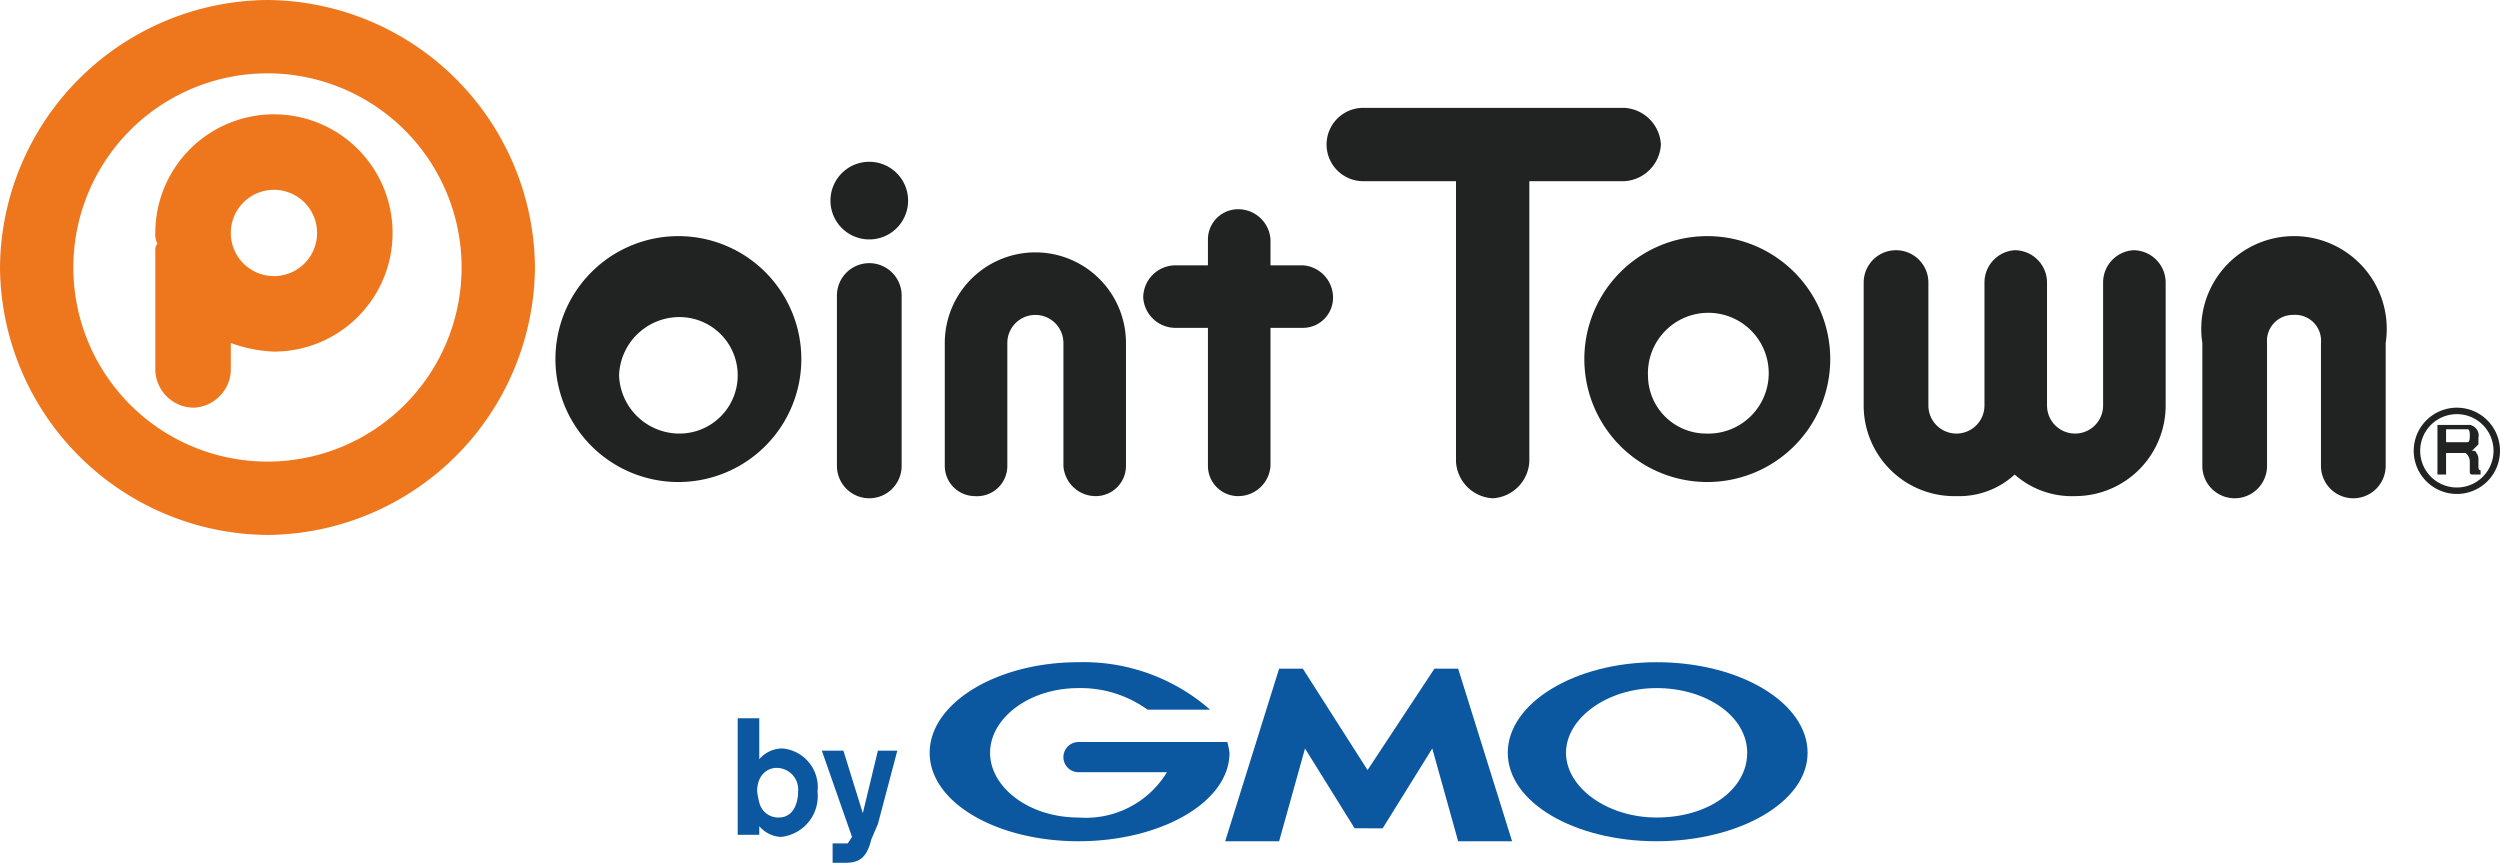
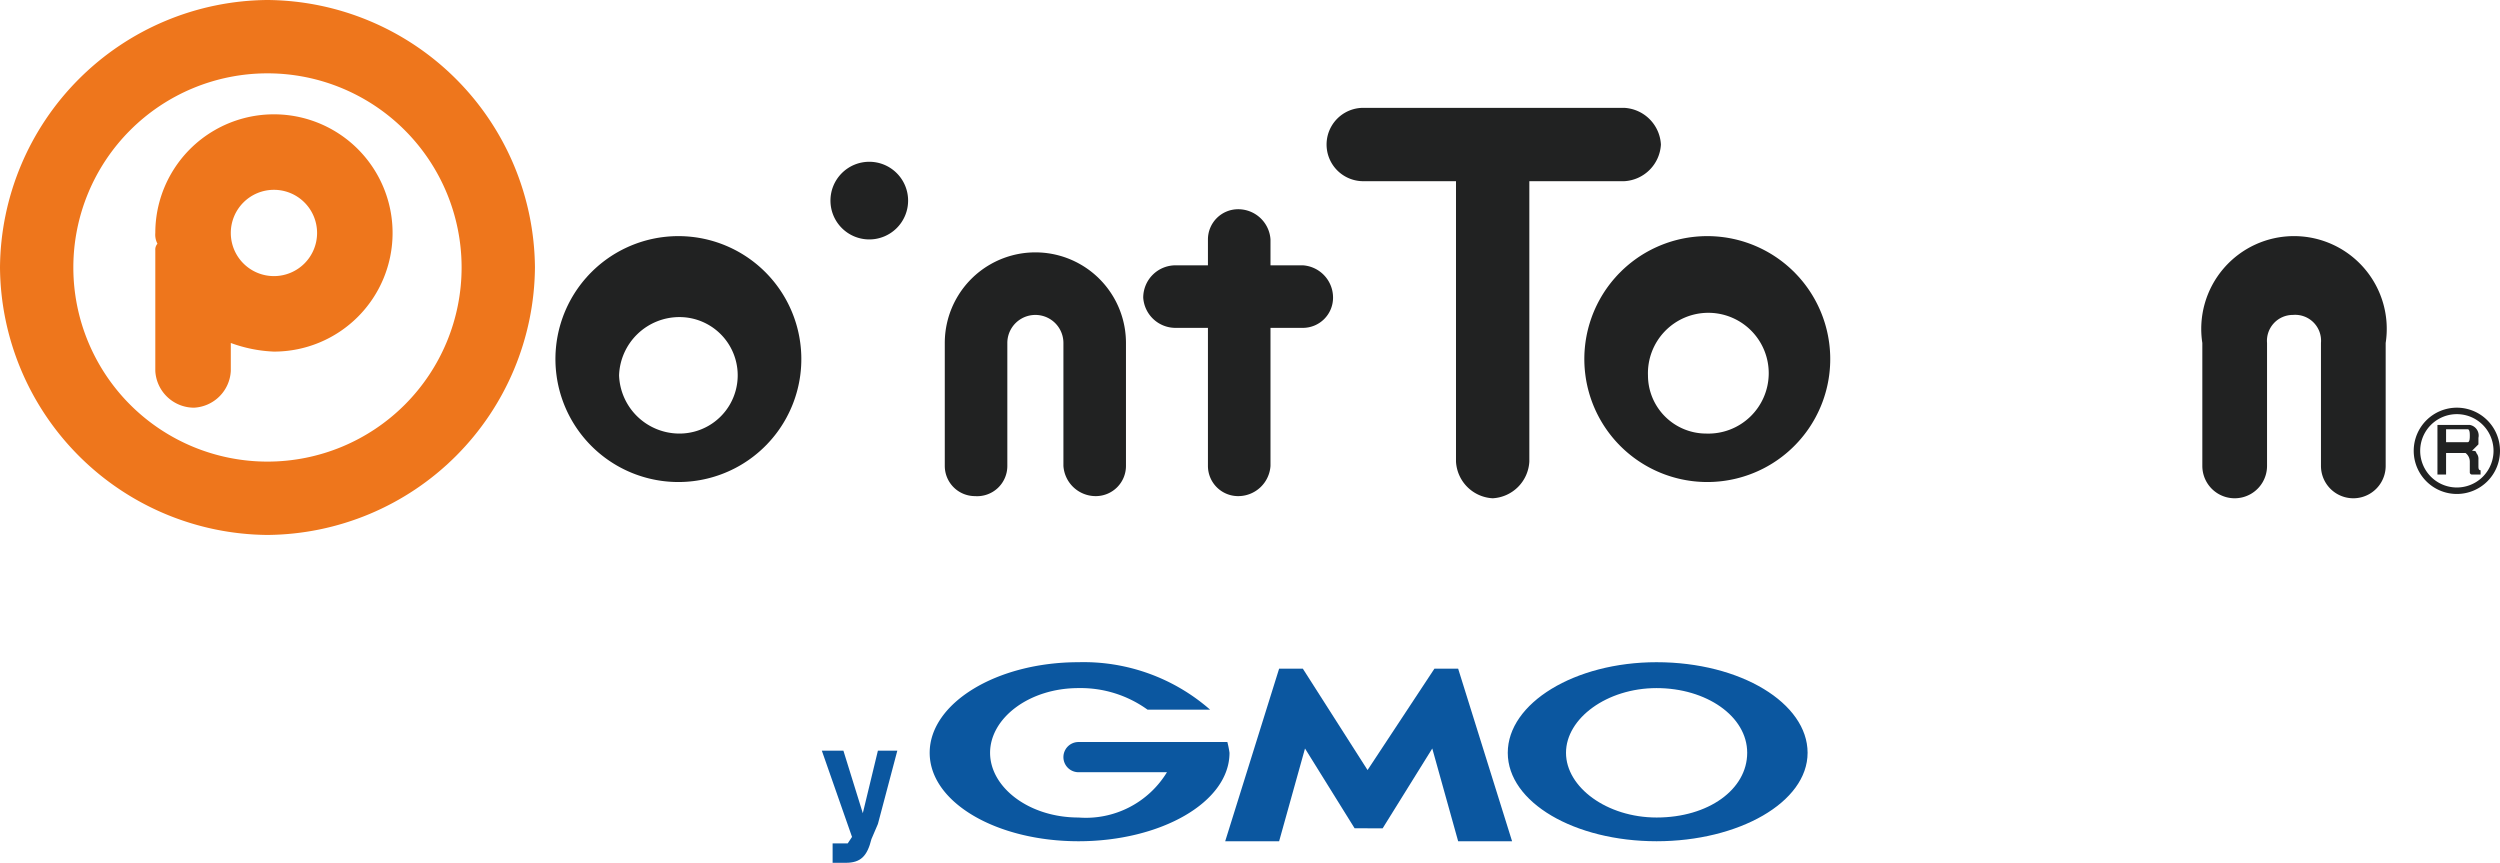
<svg xmlns="http://www.w3.org/2000/svg" viewBox="0 0 115.9 40">
  <defs>
    <style>.cls-1{fill:#ee761c;}.cls-2{fill:#212222;}.cls-3{fill:#0b57a0;}</style>
  </defs>
  <g id="圖層_2" data-name="圖層 2">
    <g id="圖層_1-2" data-name="圖層 1">
      <path id="SVGID" class="cls-1" d="M3.4,12.4a9,9,0,0,1,18,0,9,9,0,0,1-18,0M0,12.4A12.5,12.5,0,0,0,12.4,24.8,12.5,12.5,0,0,0,24.8,12.4,12.5,12.5,0,0,0,12.4,0,12.5,12.5,0,0,0,0,12.4" />
      <path id="SVGID-2" data-name="SVGID" class="cls-1" d="M10.7,10.8a2,2,0,1,1,2,2,2,2,0,0,1-2-2m-3.5,0a.9.9,0,0,0,.1.5.4.4,0,0,0-.1.3v5.6A1.8,1.8,0,0,0,9,18.9a1.8,1.8,0,0,0,1.7-1.7V15.9a6.5,6.5,0,0,0,2,.4,5.5,5.5,0,0,0,5.5-5.5,5.5,5.5,0,0,0-11,0" />
      <path id="SVGID-3" data-name="SVGID" class="cls-2" d="M112.2,20.9a1.7,1.7,0,1,1,3.4,0,1.7,1.7,0,0,1-3.4,0m-.3,0a2,2,0,1,0,2-2,2,2,0,0,0-2,2" />
      <path id="SVGID-4" data-name="SVGID" class="cls-2" d="M113.4,19.9h1c.1,0,.1.2.1.3s0,.3-.1.3h-1Zm-.4-.2V22h.4V21h.9a.5.5,0,0,1,.2.4v.5a.1.1,0,0,0,.1.1h.4v-.2c-.1,0-.1-.1-.1-.2v-.3a.4.4,0,0,0-.1-.3c0-.1-.1-.1-.2-.1l.3-.3v-.3a.5.5,0,0,0-.4-.6H113Z" />
      <path id="SVGID-5" data-name="SVGID" class="cls-2" d="M43.8,15.9v5.7A1.4,1.4,0,0,0,45.2,23a1.4,1.4,0,0,0,1.5-1.4V15.9a1.3,1.3,0,1,1,2.6,0v5.7A1.5,1.5,0,0,0,50.8,23a1.4,1.4,0,0,0,1.4-1.4V15.9a4.2,4.2,0,1,0-8.4,0" />
      <path id="SVGID-6" data-name="SVGID" class="cls-2" d="M102.1,15.9v5.7a1.5,1.5,0,0,0,3,0V15.9a1.2,1.2,0,0,1,1.2-1.3,1.2,1.2,0,0,1,1.3,1.3v5.7a1.5,1.5,0,0,0,3,0V15.9a4.3,4.3,0,1,0-8.5,0" />
-       <path id="SVGID-7" data-name="SVGID" class="cls-2" d="M97.5,13.1v5.7a1.3,1.3,0,1,1-2.6,0V13.1a1.5,1.5,0,0,0-1.5-1.5A1.5,1.5,0,0,0,92,13.1v5.7a1.3,1.3,0,0,1-1.3,1.3,1.3,1.3,0,0,1-1.3-1.3V13.1a1.5,1.5,0,1,0-3,0v5.7A4.2,4.2,0,0,0,90.7,23a3.8,3.8,0,0,0,2.7-1,4,4,0,0,0,2.8,1,4.2,4.2,0,0,0,4.2-4.2V13.1a1.5,1.5,0,0,0-1.5-1.5,1.5,1.5,0,0,0-1.4,1.5" />
      <path id="SVGID-8" data-name="SVGID" class="cls-2" d="M28.7,17.4a2.8,2.8,0,0,1,2.8-2.7,2.7,2.7,0,1,1,0,5.4,2.8,2.8,0,0,1-2.8-2.7m-2.9,0a5.7,5.7,0,0,0,11.3,0,5.7,5.7,0,1,0-11.3,0" />
      <path id="SVGID-9" data-name="SVGID" class="cls-2" d="M76.4,17.4a2.8,2.8,0,1,1,2.7,2.7,2.7,2.7,0,0,1-2.7-2.7m-2.9,0a5.7,5.7,0,0,0,11.3,0,5.7,5.7,0,1,0-11.3,0" />
      <path id="SVGID-10" data-name="SVGID" class="cls-2" d="M56,11.1v1.2H54.5A1.5,1.5,0,0,0,53,13.8a1.5,1.5,0,0,0,1.5,1.4H56v6.4A1.4,1.4,0,0,0,57.4,23a1.5,1.5,0,0,0,1.5-1.4V15.2h1.5a1.4,1.4,0,0,0,1.4-1.4,1.5,1.5,0,0,0-1.4-1.5H58.9V11.1a1.5,1.5,0,0,0-1.5-1.4A1.4,1.4,0,0,0,56,11.1" />
-       <path id="SVGID-11" data-name="SVGID" class="cls-2" d="M38.8,13.7v7.9a1.5,1.5,0,0,0,3,0V13.7a1.5,1.5,0,0,0-3,0" />
      <path id="SVGID-12" data-name="SVGID" class="cls-2" d="M38.5,9.3a1.8,1.8,0,1,0,1.8-1.8,1.8,1.8,0,0,0-1.8,1.8" />
      <path class="cls-2" d="M69.2,23.1a1.8,1.8,0,0,1-1.7-1.7V8.4H63.2a1.7,1.7,0,0,1,0-3.4H75.3A1.8,1.8,0,0,1,77,6.7a1.8,1.8,0,0,1-1.7,1.7H70.9v13A1.8,1.8,0,0,1,69.2,23.1Z" />
-       <path class="cls-3" d="M37,36.7c0,.5-.2,1.2-.9,1.2a.9.9,0,0,1-.9-.7,4.3,4.3,0,0,1-.1-.5c0-.8.5-1.1.9-1.1a1,1,0,0,1,1,1.1m-2.8-3.4v5.4h1v-.4a1.4,1.4,0,0,0,1,.5,1.9,1.9,0,0,0,1.7-2.1,1.8,1.8,0,0,0-1.6-2,1.4,1.4,0,0,0-1.1.5V33.3Z" />
      <path class="cls-3" d="M41.6,34.8l-.9,3.4-.3.7c-.2.8-.5,1.1-1.2,1.1h-.6v-.9h.7l.2-.3-1.4-4h1l.9,2.9.7-2.9Z" />
      <path class="cls-3" d="M63.4,38.4h.7l2.3-3.7,1.2,4.3h2.5l-2.5-8H66.5l-3.1,4.7-3-4.7H59.3l-2.5,8h2.5l1.2-4.3,2.3,3.7h.6Z" />
      <path class="cls-3" d="M56.9,34.4H50a.7.7,0,0,0,0,1.4h4.1A4.4,4.4,0,0,1,50,37.9c-2.3,0-4.1-1.4-4.1-3s1.8-3,4.1-3a5.3,5.3,0,0,1,3.2,1h2.9A8.9,8.9,0,0,0,50,30.7c-3.8,0-6.9,1.9-6.9,4.2S46.2,39,50,39s7-1.8,7-4.1a4.3,4.3,0,0,0-.1-.5" />
      <path class="cls-3" d="M76.8,30.7c-3.8,0-6.9,1.9-6.9,4.2S73,39,76.8,39s7-1.8,7-4.1-3.1-4.2-7-4.2m0,7.2c-2.3,0-4.2-1.4-4.2-3s1.9-3,4.2-3,4.2,1.3,4.2,3-1.8,3-4.2,3" />
    </g>
  </g>
</svg>